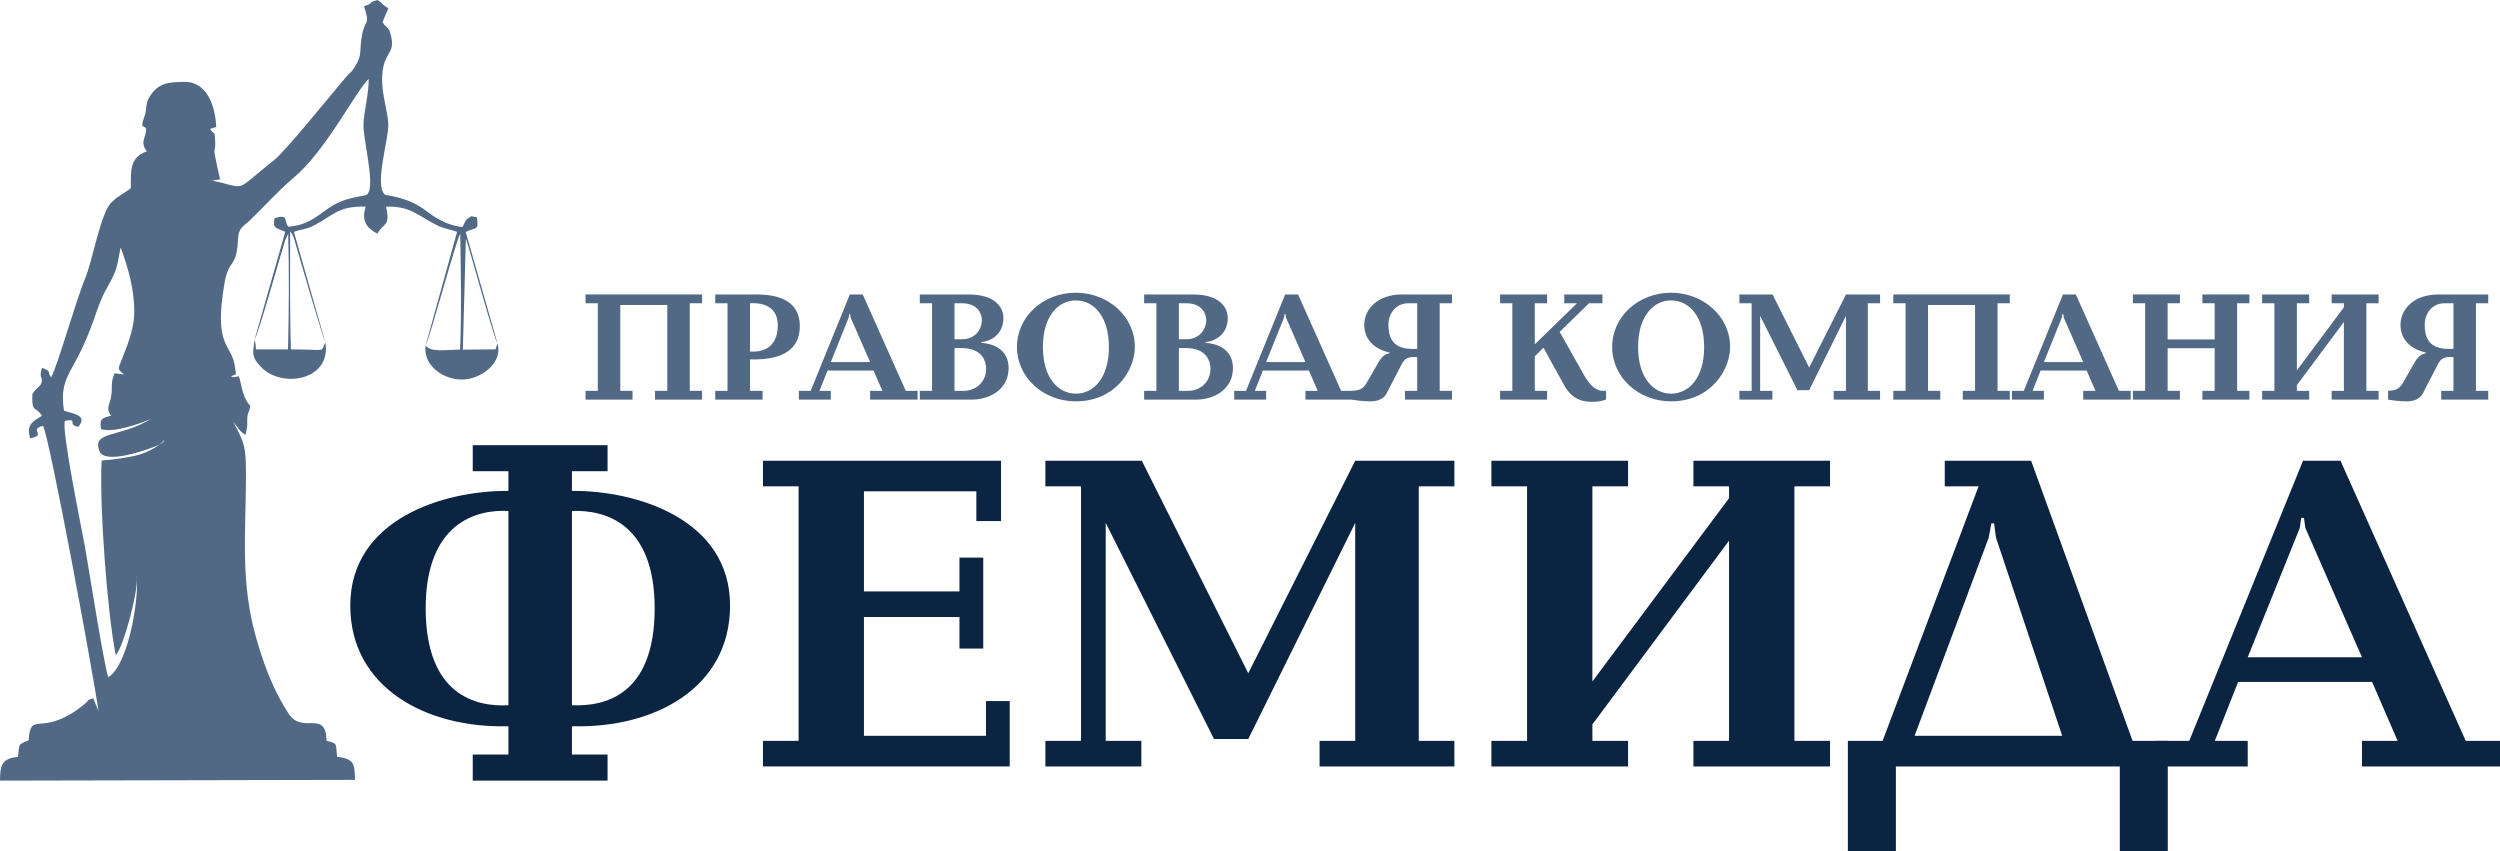
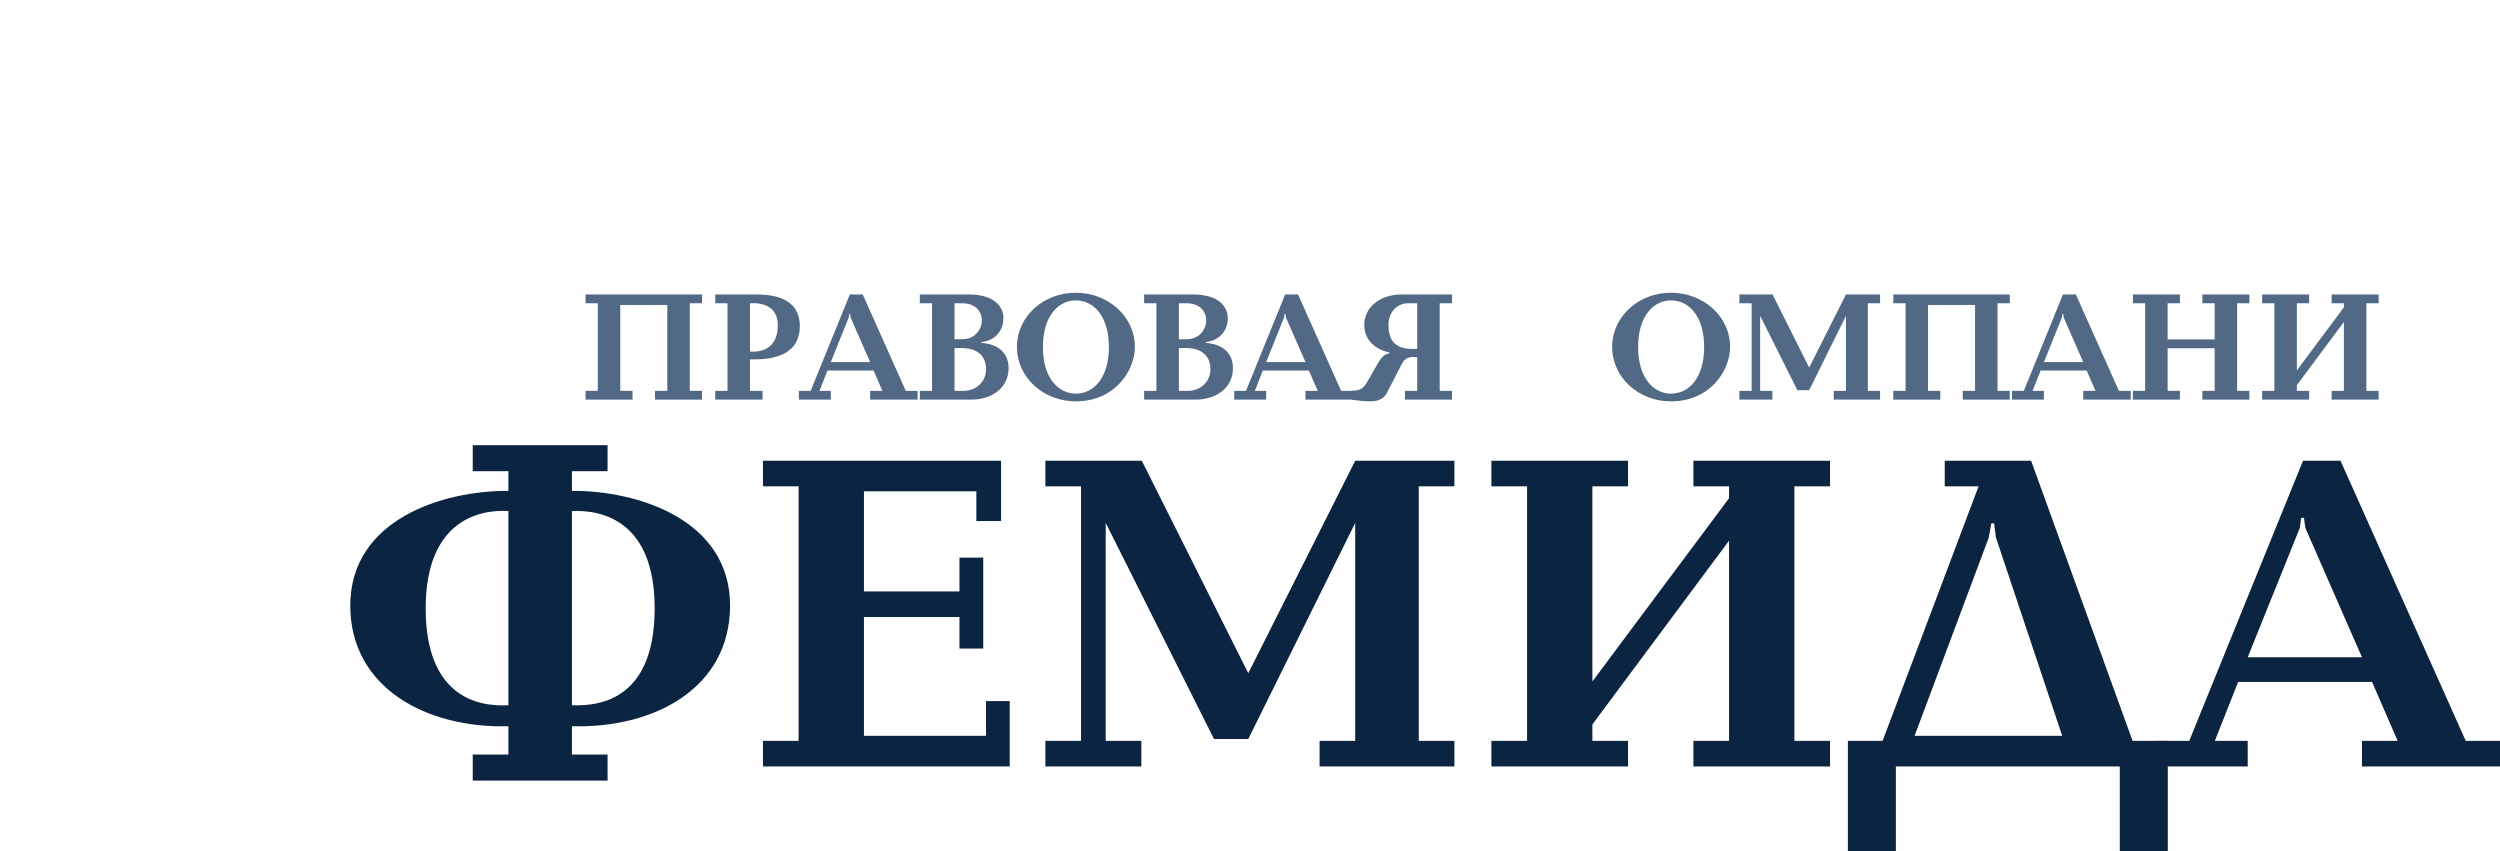
<svg xmlns="http://www.w3.org/2000/svg" xml:space="preserve" width="1195px" height="407px" version="1.0" style="shape-rendering:geometricPrecision; text-rendering:geometricPrecision; image-rendering:optimizeQuality; fill-rule:evenodd; clip-rule:evenodd" viewBox="0 0 693.88 236.31">
  <defs>
    <style type="text/css">
   
    .fil0 {fill:#526985}
    .fil1 {fill:#0A2442;fill-rule:nonzero}
    .fil2 {fill:#526985;fill-rule:nonzero}
   
  </style>
  </defs>
  <g id="Слой_x0020_1">
-     <path class="fil0" d="M34.44 103.95l-2.67 -0.35c-1.17,3.09 -0.48,3.34 -0.88,6.16 -0.41,2.85 -1.63,3.43 -0.06,5.61 -2.39,0.62 -3.33,0.84 -2.78,3.72 3.67,1.16 11.23,-1.68 13.89,-2.87 -8.59,5.36 -16.64,3.28 -14.3,9.04 1.45,3.58 12.18,-0.1 14.91,-1.16 1.75,-0.69 3.01,-1.14 3.08,-2.2 -0.51,1.38 -4.34,3.51 -6.94,4.27 -3.06,0.88 -7.14,1.38 -10.48,1.64 -0.67,12.07 1.54,42.15 3.92,54.04 2.25,-2.34 6.53,-18.81 5.82,-22.2 0.69,7.54 -2.63,25.26 -7.9,28.3 -1.15,-3.14 -5.4,-30.16 -6.4,-35.81 -0.91,-5.15 -6.72,-33.08 -5.61,-35.36 3.96,-0.62 0.33,0.98 3.66,1.7 2.93,-3.36 -1.81,-3.7 -3.95,-4.51 -0.8,-5.31 -0.02,-7.95 2.44,-12.31 5.93,-10.5 6.24,-16.02 9.31,-21.43 2.85,-5.04 2.9,-5.61 3.97,-11.55 2.06,5.45 3.99,12.11 3.77,18.73 -0.14,4.11 -2.07,8.99 -3.69,12.98 -0.9,2.23 -0.82,2.07 0.89,3.56zm66.59 -102.22c1.73,5.59 0.45,3.07 -0.52,7.86 -0.89,4.42 0.22,5.51 -2.03,8.97 -1.23,1.91 -1.03,1.18 -2.29,2.64 -4.28,4.98 -17.01,20.87 -20.15,23.24l-4.52 3.7c-5.93,4.99 -4.22,3.77 -12.62,1.97l2.18 -0.32c-2.69,-11.9 -1,-5.76 -1.4,-11.37 -0.16,-2.12 0.02,-0.69 -1.38,-2.64l1.72 -0.55c-0.26,-5.55 -2.4,-12.63 -8.9,-12.51 -4.18,0.07 -7.1,0.15 -9.59,4.1 -1.27,2.04 -0.69,3.52 -1.41,5.43 -1.72,4.56 0.8,1.71 0.38,4.31 -0.31,1.86 -1.37,3.09 -0.04,5.06 0.07,0.09 0.21,0.24 0.32,0.36 -5.2,1.83 -4.32,6.06 -4.48,10.27 -0.11,0.1 -0.29,0.08 -0.34,0.26l-3.72 2.48c-0.16,0.14 -1.3,1.17 -1.44,1.31 -2.89,3.01 -5.15,16.18 -7.15,20.92 -2.51,5.96 -7.85,24.89 -9.47,27.51 -1.37,-1.89 0.5,-1.39 -2.53,-2.66 -0.98,3.37 0.45,2.32 -0.17,4.23 -0.36,1.14 -1.43,1.25 -2.49,3.06 -0.26,5.48 0.92,3.22 2.64,6.04 -2.84,1.78 -4.29,2.49 -3.28,6.24 4.95,-0.93 -0.67,-2.35 3.58,-3.46 1.79,2.91 14.25,70.44 15.4,79.15l-1.46 -3.56c-2.53,0.99 -0.62,0.15 -2.2,1.47 -0.62,0.52 -1.16,0.98 -2.15,1.67 -10.4,7.35 -13,0.34 -13.58,8.55 -2.93,1.42 -2.49,0.44 -2.94,4.62 -4.44,0.37 -4.97,2.24 -5,6.58l98.53 -0.21c-0.1,-4.75 -0.3,-5.78 -4.96,-6.42 -0.46,-3.83 0.3,-3.59 -2.93,-4.43 -0.16,-8.82 -6.67,-1.74 -10.45,-7.42 -4.15,-6.24 -6.88,-13.41 -9.07,-21.08 -4.45,-15.57 -2.89,-28.88 -2.84,-45.22 -0.02,-8.08 -0.37,-8.8 -3.56,-14.81 1.39,1.56 1.88,2.86 3.44,3.59 0.43,-2.35 0.49,-1.6 0.47,-4.21 -0.02,-2.14 0.56,-1.67 0.83,-3.8 -1.18,-1.32 -1.92,-3.03 -2.38,-5.12 -1.11,-5.04 -0.47,-2.17 -2.99,-3.06 1.6,-0.9 1.53,0.36 1.14,-2.6 -0.91,-6.85 -6.07,-4.97 -2.89,-23.44 1.14,-6.61 3.36,-3.9 3.71,-11.91 0.15,-3.43 1.45,-3.6 3.2,-5.27 4.03,-3.85 7.97,-8.33 12.23,-11.9 9.02,-7.56 17.07,-23.77 20.86,-27.48 -0.04,4.6 -1.07,7.71 -1.43,11.96 -0.39,4.6 3.44,17.3 1.06,20.07 -0.7,0.82 -5.95,0.34 -11.19,4.16 -2.96,2.15 -5.87,4.56 -10.77,4.84 -1.36,-1.78 0.24,-3.49 -3.8,-2.38 -0.67,3.18 0.7,2.69 2.96,3.82l-8.5 29.91c1.07,-1.53 7.82,-25.63 8.44,-27.47l0.89 -1.93c0.26,10.64 0.22,21.34 -0.06,32.13l-8.9 -0.02c-0.1,-1.28 -0.03,-1.33 -0.37,-2.71 -0.53,3.88 -0.93,4.68 1.63,7.45 5.86,6.36 19.83,3.79 18,-6.66 -1.48,2.88 0.88,1.94 -9.56,1.92 -0.33,-9.96 -0.2,-22.5 -0.21,-32.68 0.62,0.71 0.24,-0.04 0.89,1.4 0.18,0.39 0.51,1.55 0.66,2.13 0.4,1.51 7.61,26.12 8.22,27.23l-8.72 -30.69c1.79,-0.68 3.35,-0.69 5.07,-1.54 5.94,-2.92 6.88,-5.66 14.84,-5.47 -1.28,4.13 0.4,5.98 3.25,7.51 1.74,-3.07 3.68,-2.02 2.42,-7.49 6.82,-0.28 8.98,2.64 14.22,5.19 2.04,0.99 3.68,1.11 5.49,1.79l-8.7 31.41c1.07,-1.6 8.47,-29.34 9.58,-30.9 0.14,10.71 0.41,21.47 -0.05,32.17 -3.6,0.02 -8.59,0.89 -9.53,-1.27 -1.04,5.71 5.38,10.26 11.28,9.5 4.88,-0.63 10.15,-4.96 8.63,-9.94l-0.53 1.64 -9.08 0.09 0.83 -30.88c0.9,2.34 7.61,27.23 8.78,29.15l-8.82 -30.95c2.92,-1.42 3.63,-0.17 3.12,-4.08 -2.08,-0.19 -1.04,-0.65 -2.58,0.4 -0.86,0.58 -0.89,1.58 -1.47,2.32 -4.66,-0.53 -7.7,-2.7 -10.41,-4.75 -4.87,-3.68 -10.79,-3.97 -11.09,-4.24 -3.06,-2.7 1.21,-15.64 0.94,-19.77 -0.23,-3.56 -1.72,-7.87 -1.71,-12.19 0.02,-8.01 3.95,-6.57 2.38,-12.47 -0.38,-1.41 -0.32,-1.04 -0.91,-1.86 -0.71,-0.96 -0.41,-0.09 -1.37,-1.59l1.63 -3.82c-0.2,-0.11 -0.39,-0.38 -0.44,-0.28l-0.7 -0.51c-0.09,-0.07 -0.24,-0.18 -0.33,-0.26 -1.05,-0.82 0.3,-0.18 -1.6,-1.26 -2.17,0.63 -1.4,0.73 -2.47,1.26l-0.99 0.4c-0.03,0.01 -0.16,0.03 -0.23,0.07z" />
    <path class="fil1" d="M168.63 216.65l0 -7.23 -9.89 0 0 -7.86c22.96,0.63 43.89,-10.65 43.89,-33.49 0,-23.97 -25.88,-31.96 -43.89,-31.83l0 -5.46 9.89 0 0 -7.23 -37.42 0 0 7.23 9.9 0 0 5.46c-18.01,-0.13 -43.89,7.86 -43.89,31.83 0,22.84 21.18,34.12 43.89,33.49l0 7.86 -9.9 0 0 7.23 37.42 0zm-9.89 -74.83c8.88,-0.38 22.96,3.17 22.96,27.02 0,24.35 -14.08,27.27 -22.96,26.89l0 -53.91zm-17.63 53.91c-8.88,0.5 -22.96,-2.67 -22.96,-26.89 0,-23.72 14.08,-27.53 22.96,-27.02l0 53.91z" />
    <polygon id="1" class="fil1" points="211.76,205.62 211.76,212.72 280.25,212.72 280.25,194.58 273.66,194.58 273.66,204.22 239.79,204.22 239.79,171.25 266.3,171.25 266.3,180 272.9,180 272.9,154.76 266.3,154.76 266.3,164.14 239.79,164.14 239.79,136.36 270.99,136.36 270.99,144.61 277.84,144.61 277.84,127.87 211.76,127.87 211.76,134.97 221.65,134.97 221.65,205.62 " />
    <polygon id="2" class="fil1" points="346.46,186.85 316.91,127.87 290.15,127.87 290.15,134.97 300.04,134.97 300.04,205.62 290.15,205.62 290.15,212.72 316.78,212.72 316.78,205.62 306.89,205.62 306.89,145.12 336.95,205.11 346.46,205.11 376.14,145.12 376.14,205.62 366.25,205.62 366.25,212.72 403.67,212.72 403.67,205.62 393.78,205.62 393.78,134.97 403.67,134.97 403.67,127.87 376.14,127.87 " />
    <polygon id="3" class="fil1" points="441.97,189.13 441.97,134.97 451.87,134.97 451.87,127.87 413.94,127.87 413.94,134.97 423.84,134.97 423.84,205.62 413.94,205.62 413.94,212.72 451.87,212.72 451.87,205.62 441.97,205.62 441.97,201.05 479.9,150.06 479.9,205.62 470.01,205.62 470.01,212.72 507.93,212.72 507.93,205.62 498.04,205.62 498.04,134.97 507.93,134.97 507.93,127.87 470.01,127.87 470.01,134.97 479.9,134.97 479.9,138.27 " />
    <path id="4" class="fil1" d="M563.74 127.87l-23.97 0 0 7.1 9.39 0 -26.64 70.65 -9.64 0 0 30.69 13.32 0 0 -23.59 62.15 0 0 23.59 13.32 0 0 -30.69 -9.77 0 -28.16 -77.75zm-11.79 21.43l0.76 -4.06 0.76 0 0.51 3.94 18.39 55.04 -40.97 0 20.55 -54.92z" />
    <path id="5" class="fil1" d="M658.37 189.26l7.1 16.36 -9.9 0 0 7.1 38.31 0 0 -7.1 -9.51 0 -34.76 -77.75 -10.4 0 -31.58 77.75 -9.51 0 0 7.1 25.74 0 0 -7.1 -9.13 0 6.47 -16.36 37.17 0zm-20.05 -42.75l0.38 -2.79 0.77 0 0.38 2.79 15.72 35.9 -31.71 0 14.46 -35.9z" />
    <polygon class="fil2" points="165.92,84.16 165.92,108.47 162.52,108.47 162.52,110.91 175.56,110.91 175.56,108.47 172.16,108.47 172.16,84.64 185.21,84.64 185.21,108.47 181.8,108.47 181.8,110.91 194.85,110.91 194.85,108.47 191.45,108.47 191.45,84.16 194.85,84.16 194.85,81.72 162.52,81.72 162.52,84.16 " />
    <path id="1" class="fil2" d="M208.16 99.74c10.12,0.3 13.83,-3.54 13.83,-9.21 0,-8.55 -8.64,-8.81 -12.56,-8.81l-10.91 0 0 2.44 3.4 0 0 24.31 -3.4 0 0 2.44 13.13 0 0 -2.44 -3.49 0 0 -8.73zm0 -15.58c1.96,-0.13 7.72,-0.04 7.72,6.11 0,6.89 -5.1,7.5 -7.72,7.29l0 -13.4z" />
    <path id="2" class="fil2" d="M242.46 102.84l2.44 5.63 -3.4 0 0 2.44 13.18 0 0 -2.44 -3.28 0 -11.95 -26.75 -3.58 0 -10.87 26.75 -3.27 0 0 2.44 8.86 0 0 -2.44 -3.14 0 2.22 -5.63 12.79 0zm-6.9 -14.71l0.13 -0.96 0.27 0 0.13 0.96 5.41 12.35 -10.91 0 4.97 -12.35z" />
    <path id="3" class="fil2" d="M255.29 84.16l3.4 0 0 24.31 -3.4 0 0 2.44 14.31 0c5.63,0 10.34,-3.23 10.34,-8.73 0,-5.5 -4.75,-6.89 -7.59,-7.02l0 -0.22c3.32,-0.35 6.15,-2.62 6.15,-6.72 0,-2.71 -2.05,-6.5 -9.64,-6.5l-13.57 0 0 2.44zm9.64 24.31l0 -11.87 2.01 0c5.67,0 6.76,3.66 6.76,5.76 0,3.71 -2.88,6.11 -6.24,6.11l-2.53 0zm0 -14.32l0 -9.99 2.05 0c4.28,0 5.54,2.84 5.54,4.63 0,2.7 -1.92,5.36 -5.49,5.36l-2.1 0z" />
    <path id="4" class="fil2" d="M289.46 96.33c0,-8.9 4.49,-12.96 9.12,-12.96 5.14,0 9.2,4.59 9.2,12.96 0,8.34 -4.06,12.92 -9.2,12.92 -4.63,0 -9.12,-4.1 -9.12,-12.92zm-7.2 -0.04c0,8.51 7.37,15.1 16.32,15.1 10.86,0 16.4,-8.51 16.4,-15.1 0,-8.51 -7.46,-15.05 -16.4,-15.05 -8.95,0 -16.32,6.54 -16.32,15.05z" />
    <path id="5" class="fil2" d="M317.56 84.16l3.4 0 0 24.31 -3.4 0 0 2.44 14.31 0c5.63,0 10.34,-3.23 10.34,-8.73 0,-5.5 -4.75,-6.89 -7.59,-7.02l0 -0.22c3.32,-0.35 6.15,-2.62 6.15,-6.72 0,-2.71 -2.05,-6.5 -9.64,-6.5l-13.57 0 0 2.44zm9.64 24.31l0 -11.87 2.01 0c5.67,0 6.76,3.66 6.76,5.76 0,3.71 -2.88,6.11 -6.24,6.11l-2.53 0zm0 -14.32l0 -9.99 2.05 0c4.28,0 5.54,2.84 5.54,4.63 0,2.7 -1.92,5.36 -5.49,5.36l-2.1 0z" />
    <path id="6" class="fil2" d="M363.29 102.84l2.44 5.63 -3.4 0 0 2.44 13.18 0 0 -2.44 -3.28 0 -11.95 -26.75 -3.58 0 -10.87 26.75 -3.27 0 0 2.44 8.86 0 0 -2.44 -3.14 0 2.22 -5.63 12.79 0zm-6.9 -14.71l0.14 -0.96 0.26 0 0.13 0.96 5.41 12.35 -10.91 0 4.97 -12.35z" />
    <path id="7" class="fil2" d="M399.59 84.16l3.41 0 0 -2.44 -13.83 0c-6.72,0 -10.52,3.97 -10.52,8.46 0,3.36 2.05,6.55 6.98,7.64l0 0.26c-1.18,0.17 -2.05,0.79 -3.1,2.58l-2.7 4.71c-1.31,2.31 -1.84,2.96 -4.63,3.1l0 2.44c0.96,0.17 3.1,0.48 5.19,0.48 2.8,0 3.98,-1.27 4.5,-2.27l3.8 -7.37c0.91,-1.84 1.57,-2.97 4.66,-2.62l0 9.34 -3.4 0 0 2.44 13.05 0 0 -2.44 -3.41 0 0 -24.31zm-6.24 0l0 12.65c-5.1,0.31 -7.98,-1.3 -7.98,-6.63 0,-3.27 2.09,-6.02 5.54,-6.02l2.44 0z" />
-     <path id="8" class="fil2" d="M425.99 95.55l0 -11.39 3.41 0 0 -2.44 -13.05 0 0 2.44 3.4 0 0 24.31 -3.4 0 0 2.44 13.05 0 0 -2.44 -3.41 0 0 -9.6 2.4 -2.36 5.76 10.43c2.49,4.54 6.03,4.58 8.08,4.58 1.48,0 2.57,-0.31 3.53,-0.61l0 -2.44 -0.78 0c-2.32,0 -3.93,-1.92 -5.28,-4.28l-6.81 -12.09 8.16 -7.94 3.71 0 0 -2.44 -10.61 0 0 2.44 3.54 0 -11.7 11.39z" />
    <path id="9" class="fil2" d="M454.66 96.33c0,-8.9 4.5,-12.96 9.12,-12.96 5.15,0 9.21,4.59 9.21,12.96 0,8.34 -4.06,12.92 -9.21,12.92 -4.62,0 -9.12,-4.1 -9.12,-12.92zm-7.2 -0.04c0,8.51 7.38,15.1 16.32,15.1 10.87,0 16.41,-8.51 16.41,-15.1 0,-8.51 -7.46,-15.05 -16.41,-15.05 -8.94,0 -16.32,6.54 -16.32,15.05z" />
    <polygon id="10" class="fil2" points="502.14,102.01 491.97,81.72 482.77,81.72 482.77,84.16 486.17,84.16 486.17,108.47 482.77,108.47 482.77,110.91 491.93,110.91 491.93,108.47 488.53,108.47 488.53,87.65 498.87,108.29 502.14,108.29 512.35,87.65 512.35,108.47 508.95,108.47 508.95,110.91 521.82,110.91 521.82,108.47 518.42,108.47 518.42,84.16 521.82,84.16 521.82,81.72 512.35,81.72 " />
    <polygon id="11" class="fil2" points="528.89,84.16 528.89,108.47 525.49,108.47 525.49,110.91 538.53,110.91 538.53,108.47 535.13,108.47 535.13,84.64 548.18,84.64 548.18,108.47 544.77,108.47 544.77,110.91 557.82,110.91 557.82,108.47 554.42,108.47 554.42,84.16 557.82,84.16 557.82,81.72 525.49,81.72 525.49,84.16 " />
    <path id="12" class="fil2" d="M579.16 102.84l2.44 5.63 -3.4 0 0 2.44 13.18 0 0 -2.44 -3.27 0 -11.96 -26.75 -3.58 0 -10.86 26.75 -3.28 0 0 2.44 8.86 0 0 -2.44 -3.14 0 2.22 -5.63 12.79 0zm-6.89 -14.71l0.13 -0.96 0.26 0 0.13 0.96 5.41 12.35 -10.91 0 4.98 -12.35z" />
    <polygon id="13" class="fil2" points="601.63,96.64 614.68,96.64 614.68,108.47 611.28,108.47 611.28,110.91 624.32,110.91 624.32,108.47 620.92,108.47 620.92,84.16 624.32,84.16 624.32,81.72 611.28,81.72 611.28,84.16 614.68,84.16 614.68,94.2 601.63,94.2 601.63,84.16 605.04,84.16 605.04,81.72 591.99,81.72 591.99,84.16 595.39,84.16 595.39,108.47 591.99,108.47 591.99,110.91 605.04,110.91 605.04,108.47 601.63,108.47 " />
    <polygon id="14" class="fil2" points="637.5,102.79 637.5,84.16 640.91,84.16 640.91,81.72 627.86,81.72 627.86,84.16 631.26,84.16 631.26,108.47 627.86,108.47 627.86,110.91 640.91,110.91 640.91,108.47 637.5,108.47 637.5,106.9 650.55,89.35 650.55,108.47 647.15,108.47 647.15,110.91 660.19,110.91 660.19,108.47 656.79,108.47 656.79,84.16 660.19,84.16 660.19,81.72 647.15,81.72 647.15,84.16 650.55,84.16 650.55,85.29 " />
-     <path id="15" class="fil2" d="M687.2 84.16l3.41 0 0 -2.44 -13.83 0c-6.72,0 -10.52,3.97 -10.52,8.46 0,3.36 2.05,6.55 6.98,7.64l0 0.26c-1.18,0.17 -2.05,0.79 -3.1,2.58l-2.7 4.71c-1.31,2.31 -1.84,2.96 -4.63,3.1l0 2.44c0.96,0.17 3.1,0.48 5.19,0.48 2.8,0 3.98,-1.27 4.5,-2.27l3.8 -7.37c0.91,-1.84 1.57,-2.97 4.66,-2.62l0 9.34 -3.4 0 0 2.44 13.05 0 0 -2.44 -3.41 0 0 -24.31zm-6.24 0l0 12.65c-5.1,0.31 -7.98,-1.3 -7.98,-6.63 0,-3.27 2.09,-6.02 5.54,-6.02l2.44 0z" />
  </g>
</svg>